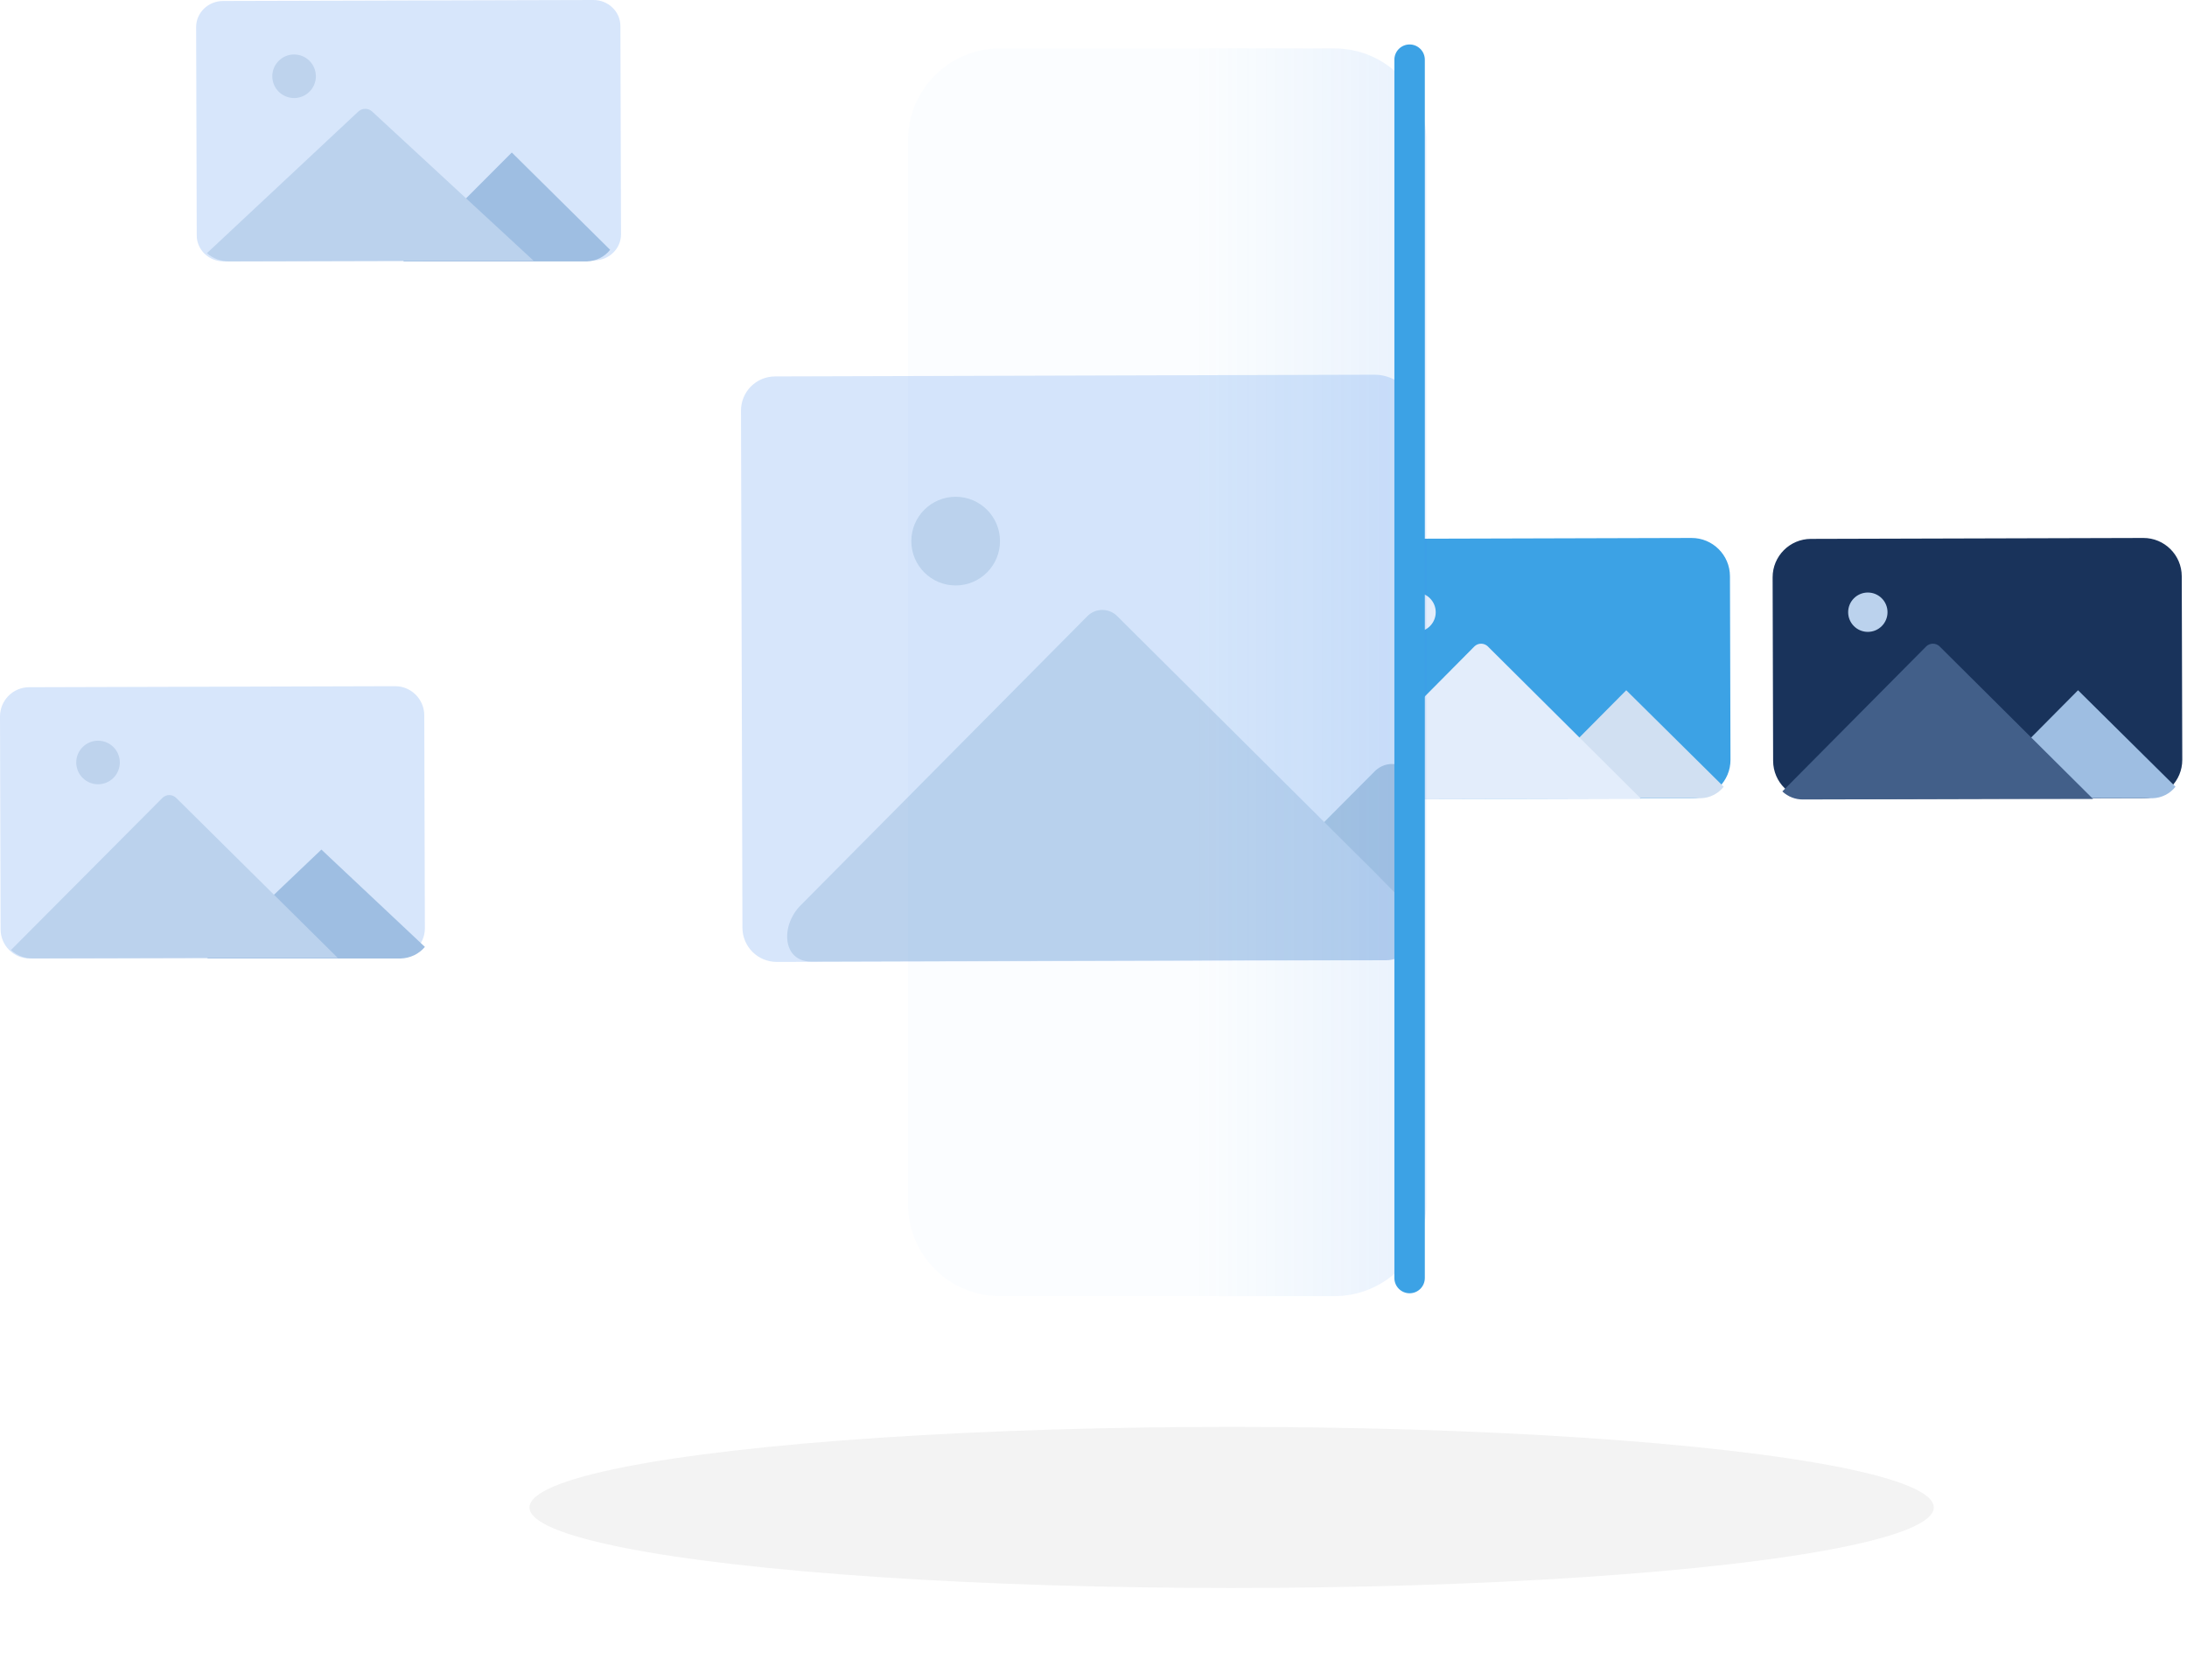
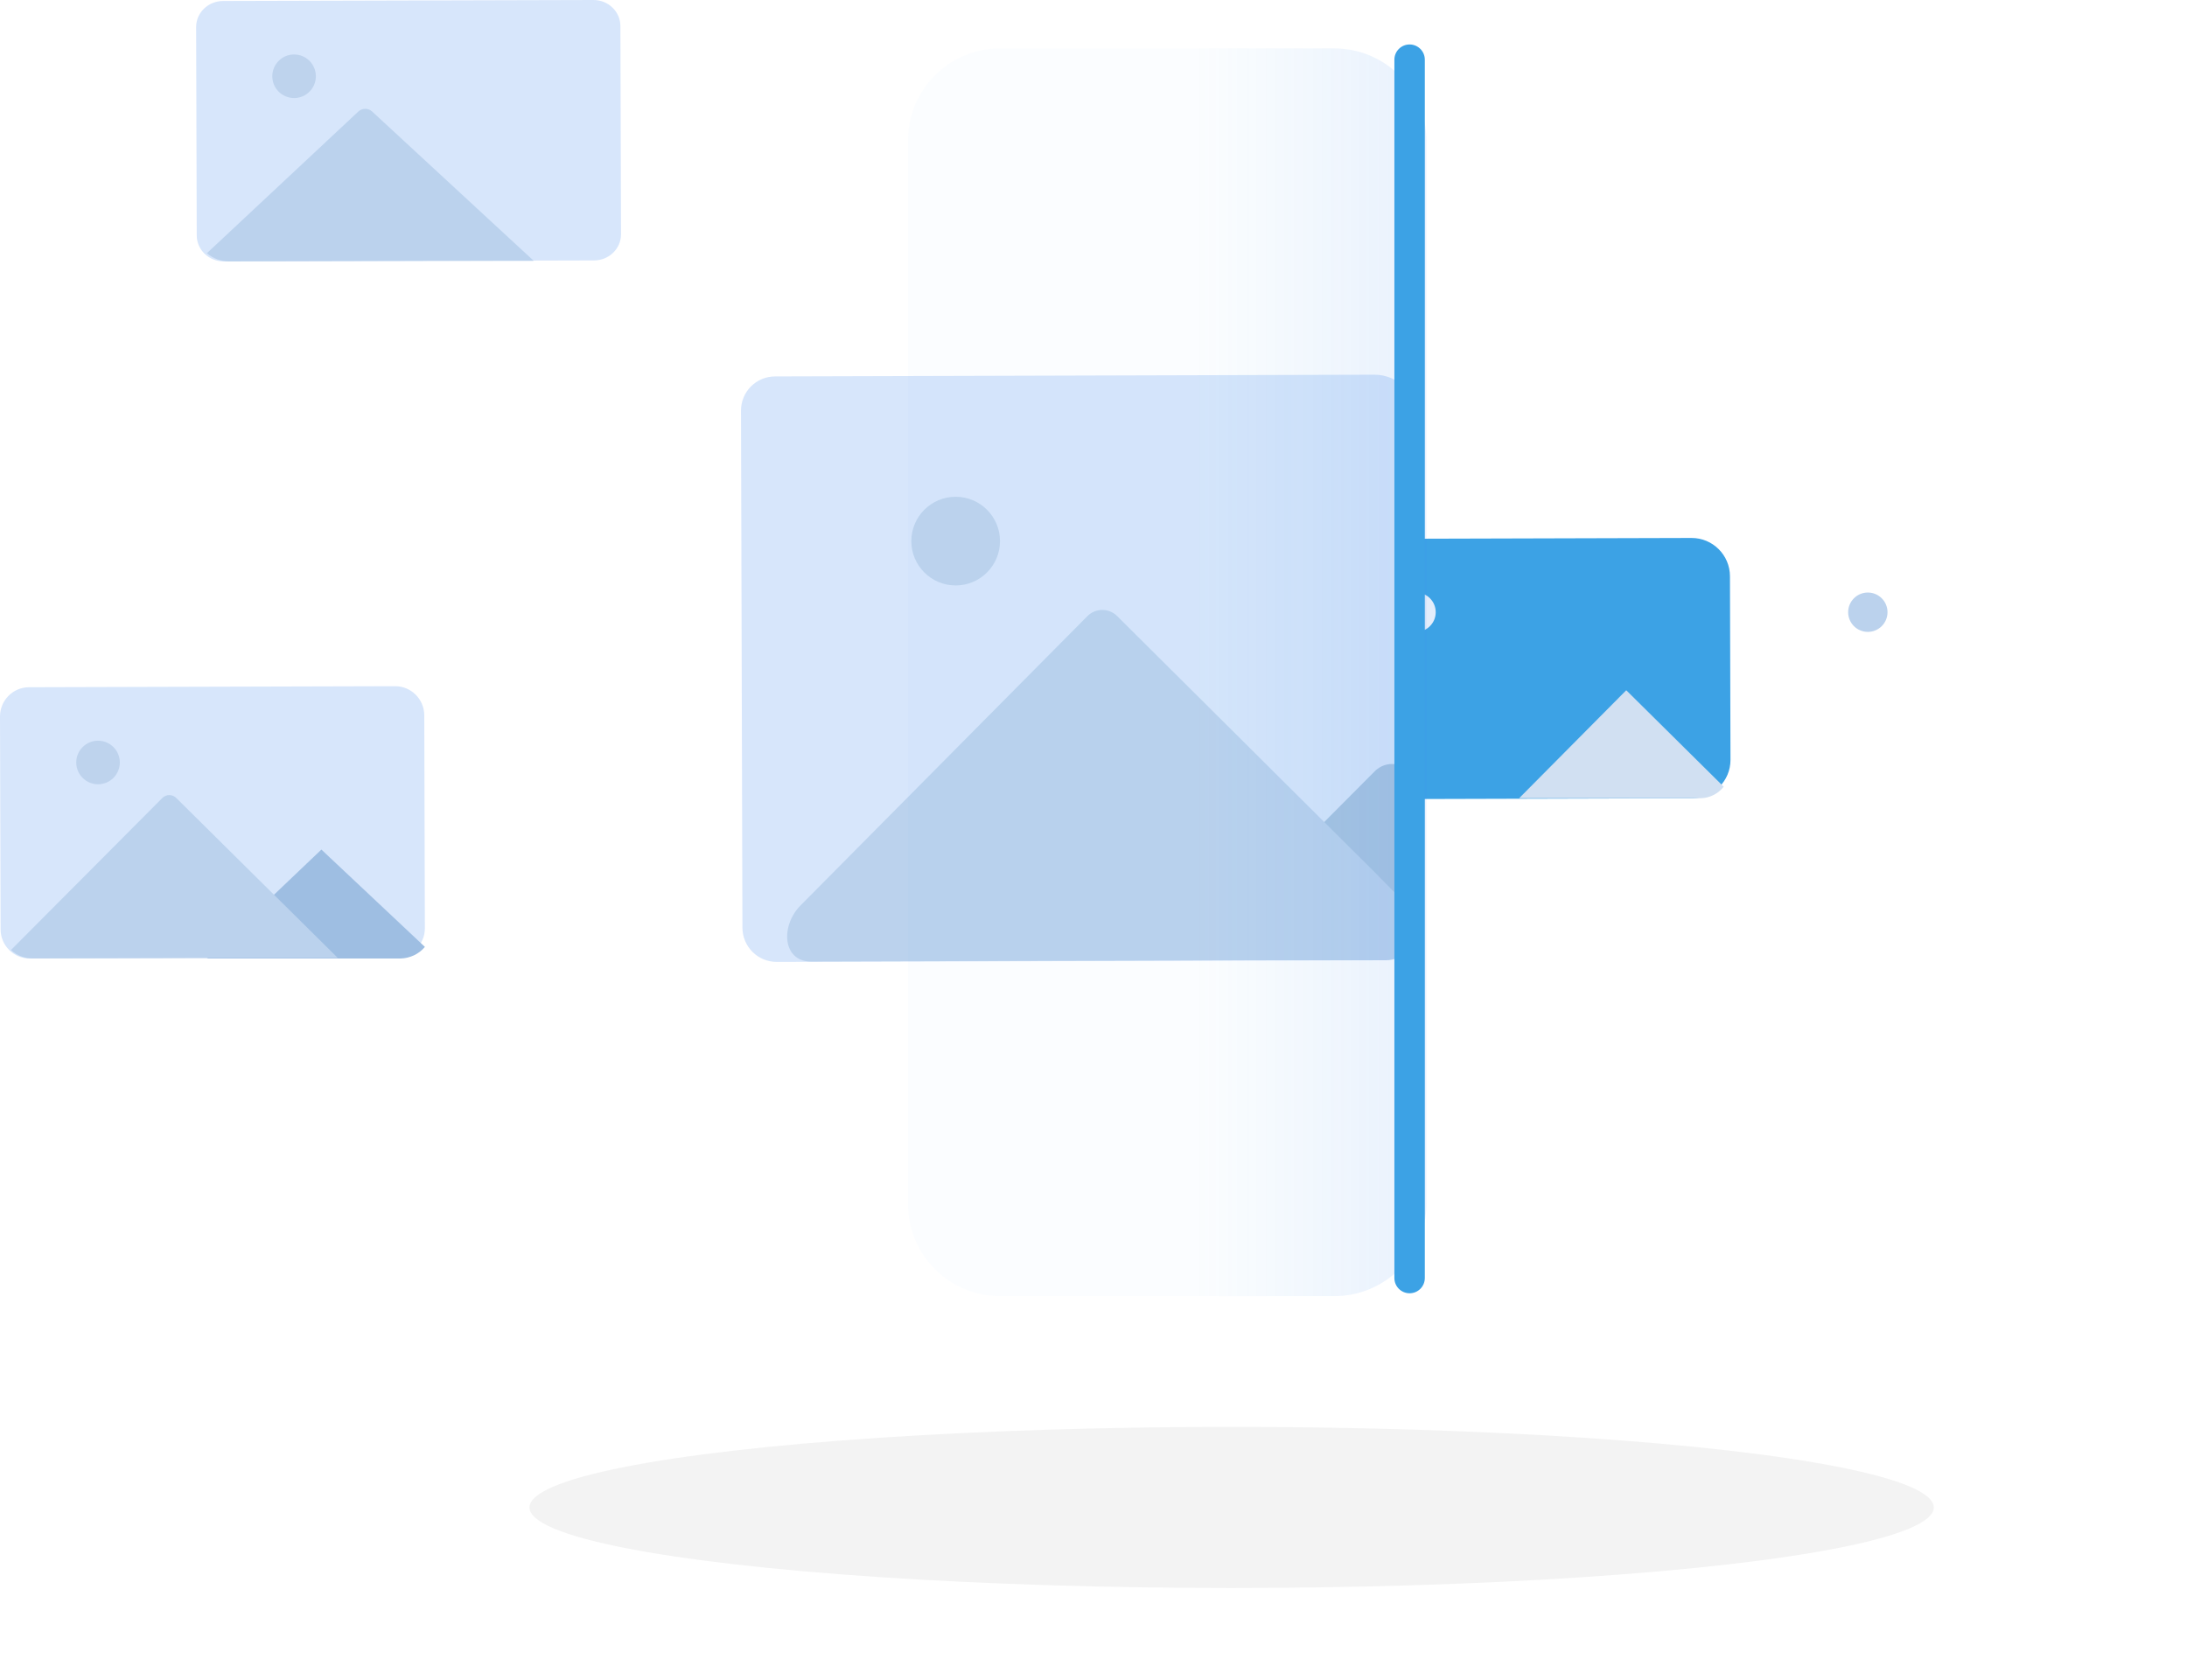
<svg xmlns="http://www.w3.org/2000/svg" width="95" height="73" viewBox="0 0 95 73" fill="none">
  <path d="M73.475 23.375L59.038 23.415C58.117 23.418 57.373 24.167 57.375 25.088L57.397 33.062C57.4 33.983 58.149 34.728 59.07 34.726L73.507 34.685C74.427 34.683 75.172 33.934 75.17 33.013L75.147 25.039C75.145 24.117 74.396 23.372 73.475 23.375Z" fill="url(#paint0_linear_1565_473)" />
-   <path d="M93.1 23.375L78.663 23.415C77.743 23.418 76.998 24.167 77 25.088L77.022 33.062C77.025 33.983 77.774 34.728 78.695 34.726L93.132 34.685C94.052 34.683 94.797 33.934 94.795 33.013L94.772 25.039C94.77 24.117 94.021 23.372 93.1 23.375Z" fill="#19335B" />
-   <path d="M70.642 29.992L65.988 34.684H73.882C74.074 34.678 74.263 34.631 74.434 34.544C74.606 34.458 74.756 34.335 74.875 34.184L70.642 29.992Z" fill="#D1E0F2" />
-   <path d="M90.267 29.992L85.613 34.684H93.507C93.699 34.678 93.888 34.631 94.059 34.544C94.231 34.458 94.381 34.335 94.5 34.184L90.267 29.992Z" fill="#9EBEE2" />
-   <path d="M58.71 34.738L66.879 34.717H71.295L64.623 28.082C64.546 28.009 64.443 27.969 64.337 27.969C64.231 27.969 64.129 28.009 64.052 28.082L57.797 34.388C58.043 34.62 58.371 34.745 58.71 34.738Z" fill="#E3EDFB" />
-   <path d="M78.335 34.738L86.504 34.717H90.92L84.248 28.082C84.171 28.009 84.068 27.969 83.962 27.969C83.856 27.969 83.754 28.009 83.677 28.082L77.422 34.388C77.668 34.62 77.996 34.745 78.335 34.738Z" fill="#425F89" />
+   <path d="M70.642 29.992L65.988 34.684H73.882C74.074 34.678 74.263 34.631 74.434 34.544C74.606 34.458 74.756 34.335 74.875 34.184L70.642 29.992" fill="#D1E0F2" />
  <path d="M61.511 27.456C61.983 27.456 62.366 27.073 62.366 26.601C62.366 26.129 61.983 25.746 61.511 25.746C61.039 25.746 60.656 26.129 60.656 26.601C60.656 27.073 61.039 27.456 61.511 27.456Z" fill="#E3EDFB" />
  <path d="M81.136 27.456C81.608 27.456 81.991 27.073 81.991 26.601C81.991 26.129 81.608 25.746 81.136 25.746C80.664 25.746 80.281 26.129 80.281 26.601C80.281 27.073 80.664 27.456 81.136 27.456Z" fill="#BBD2ED" />
  <path d="M59.709 16.281C60.735 16.284 61.565 17.116 61.565 18.141V39.87C61.565 40.894 60.734 41.725 59.709 41.725L33.734 41.796C33.342 41.795 32.965 41.639 32.688 41.362C32.41 41.084 32.252 40.709 32.25 40.316L32.188 17.841C32.187 17.647 32.225 17.454 32.299 17.274C32.373 17.094 32.481 16.931 32.618 16.793C32.755 16.655 32.918 16.546 33.097 16.471C33.277 16.396 33.469 16.357 33.664 16.356L59.709 16.281Z" fill="#D7E6FB" />
  <path d="M59.71 33.519C60.393 32.832 61.565 33.316 61.565 34.285V39.854C61.565 40.878 60.734 41.708 59.71 41.705C56.698 41.704 55.187 38.066 57.311 35.93L59.71 33.519Z" fill="#A8C4E1" />
  <path d="M61.169 39.38C61.422 39.637 61.564 39.984 61.564 40.346C61.564 41.108 60.947 41.725 60.185 41.725H59.709H53.6L35.227 41.78C33.982 41.773 33.899 40.224 34.776 39.34L47.24 26.766C47.411 26.597 47.642 26.502 47.883 26.502C48.123 26.502 48.354 26.597 48.525 26.766L59.709 37.893L61.169 39.38Z" fill="#BBD2ED" />
  <path d="M41.513 25.439C42.576 25.439 43.439 24.576 43.439 23.512C43.439 22.448 42.576 21.585 41.513 21.585C40.449 21.585 39.586 22.448 39.586 23.512C39.586 24.576 40.449 25.439 41.513 25.439Z" fill="#BED3ED" />
  <path d="M61.959 6.103C61.959 3.893 60.168 2.103 57.959 2.103H43.441C41.232 2.103 39.441 3.893 39.441 6.103V52.319C39.441 54.528 41.232 56.319 43.441 56.319H57.959C60.168 56.319 61.959 54.528 61.959 52.319V6.103Z" fill="url(#paint1_linear_1565_473)" />
  <path d="M61.892 2.593C61.892 2.228 61.596 1.932 61.231 1.932C60.866 1.932 60.57 2.228 60.57 2.593V55.533C60.57 55.898 60.866 56.194 61.231 56.194C61.596 56.194 61.892 55.898 61.892 55.533V2.593Z" fill="url(#paint2_linear_1565_473)" />
  <path d="M25.774 4.50559e-06L9.688 0.043C9.041 0.045 8.518 0.553 8.52 1.177L8.546 10.231C8.548 10.856 9.074 11.361 9.721 11.359L25.807 11.316C26.454 11.314 26.977 10.806 26.976 10.181L26.949 1.128C26.948 0.503 26.421 -0.002 25.774 4.50559e-06Z" fill="#D7E6FB" />
-   <path d="M22.232 6.626L17.512 11.359H25.5C25.694 11.353 25.884 11.305 26.057 11.217C26.231 11.13 26.383 11.006 26.503 10.854L22.232 6.626Z" fill="#9EBEE2" />
  <path d="M9.94 11.357L18.536 11.335H23.185L16.163 4.844C16.084 4.771 15.977 4.73 15.865 4.73C15.754 4.73 15.647 4.771 15.568 4.844L8.988 11.001C9.245 11.228 9.585 11.355 9.94 11.357Z" fill="#BBD2ED" />
  <path d="M12.775 4.26C13.297 4.26 13.721 3.837 13.721 3.314C13.721 2.791 13.297 2.367 12.775 2.367C12.252 2.367 11.828 2.791 11.828 3.314C11.828 3.837 12.252 4.26 12.775 4.26Z" fill="#BED3ED" />
  <path d="M17.163 29.816L1.261 29.861C0.563 29.863 -0.002 30.434 5.03663e-06 31.136L0.026 40.381C0.028 41.083 0.595 41.651 1.294 41.649L17.195 41.604C17.893 41.602 18.458 41.031 18.456 40.33L18.43 31.084C18.428 30.382 17.861 29.814 17.163 29.816Z" fill="#D7E6FB" />
  <path d="M13.961 36.915L8.992 41.648H17.399C17.603 41.643 17.804 41.594 17.987 41.508C18.17 41.42 18.33 41.296 18.457 41.144L13.961 36.915Z" fill="#9EBEE2" />
  <path d="M1.432 41.646L10.027 41.624H14.674L7.654 34.671C7.614 34.632 7.568 34.6 7.516 34.579C7.465 34.558 7.409 34.547 7.354 34.547C7.298 34.547 7.243 34.558 7.191 34.579C7.14 34.6 7.093 34.632 7.054 34.671L0.477 41.279C0.735 41.52 1.078 41.651 1.432 41.646Z" fill="#BBD2ED" />
  <path d="M4.259 34.077C4.782 34.077 5.205 33.653 5.205 33.13C5.205 32.608 4.782 32.184 4.259 32.184C3.736 32.184 3.312 32.608 3.312 33.13C3.312 33.653 3.736 34.077 4.259 34.077Z" fill="#BED3ED" />
  <g opacity="0.05" filter="url(#filter0_f_1565_473)">
    <ellipse cx="53.5" cy="65.5" rx="30.5" ry="3.5" fill="black" />
  </g>
  <defs>
    <filter id="filter0_f_1565_473" x="19" y="58" width="69" height="15" filterUnits="userSpaceOnUse" color-interpolation-filters="sRGB">
      <feGaussianBlur stdDeviation="2" />
    </filter>
    <linearGradient id="paint0_linear_1565_473" x1="9375.54" y1="4961.84" x2="10133.9" y2="4961.84" gradientUnits="userSpaceOnUse">
      <stop stop-color="#3CA2E5" />
      <stop offset="0.55" stop-color="#387EEF" />
      <stop offset="1" stop-color="#3665F6" />
    </linearGradient>
    <linearGradient id="paint1_linear_1565_473" x1="51.951" y1="29.211" x2="70.716" y2="29.211" gradientUnits="userSpaceOnUse">
      <stop stop-color="#3CA2E5" stop-opacity="0.02" />
      <stop offset="1" stop-color="#3665F6" stop-opacity="0.2" />
    </linearGradient>
    <linearGradient id="paint2_linear_1565_473" x1="699.936" y1="23694.4" x2="704.143" y2="23694.4" gradientUnits="userSpaceOnUse">
      <stop stop-color="#3CA2E5" />
      <stop offset="0.55" stop-color="#387EEF" />
      <stop offset="1" stop-color="#3665F6" />
    </linearGradient>
  </defs>
</svg>